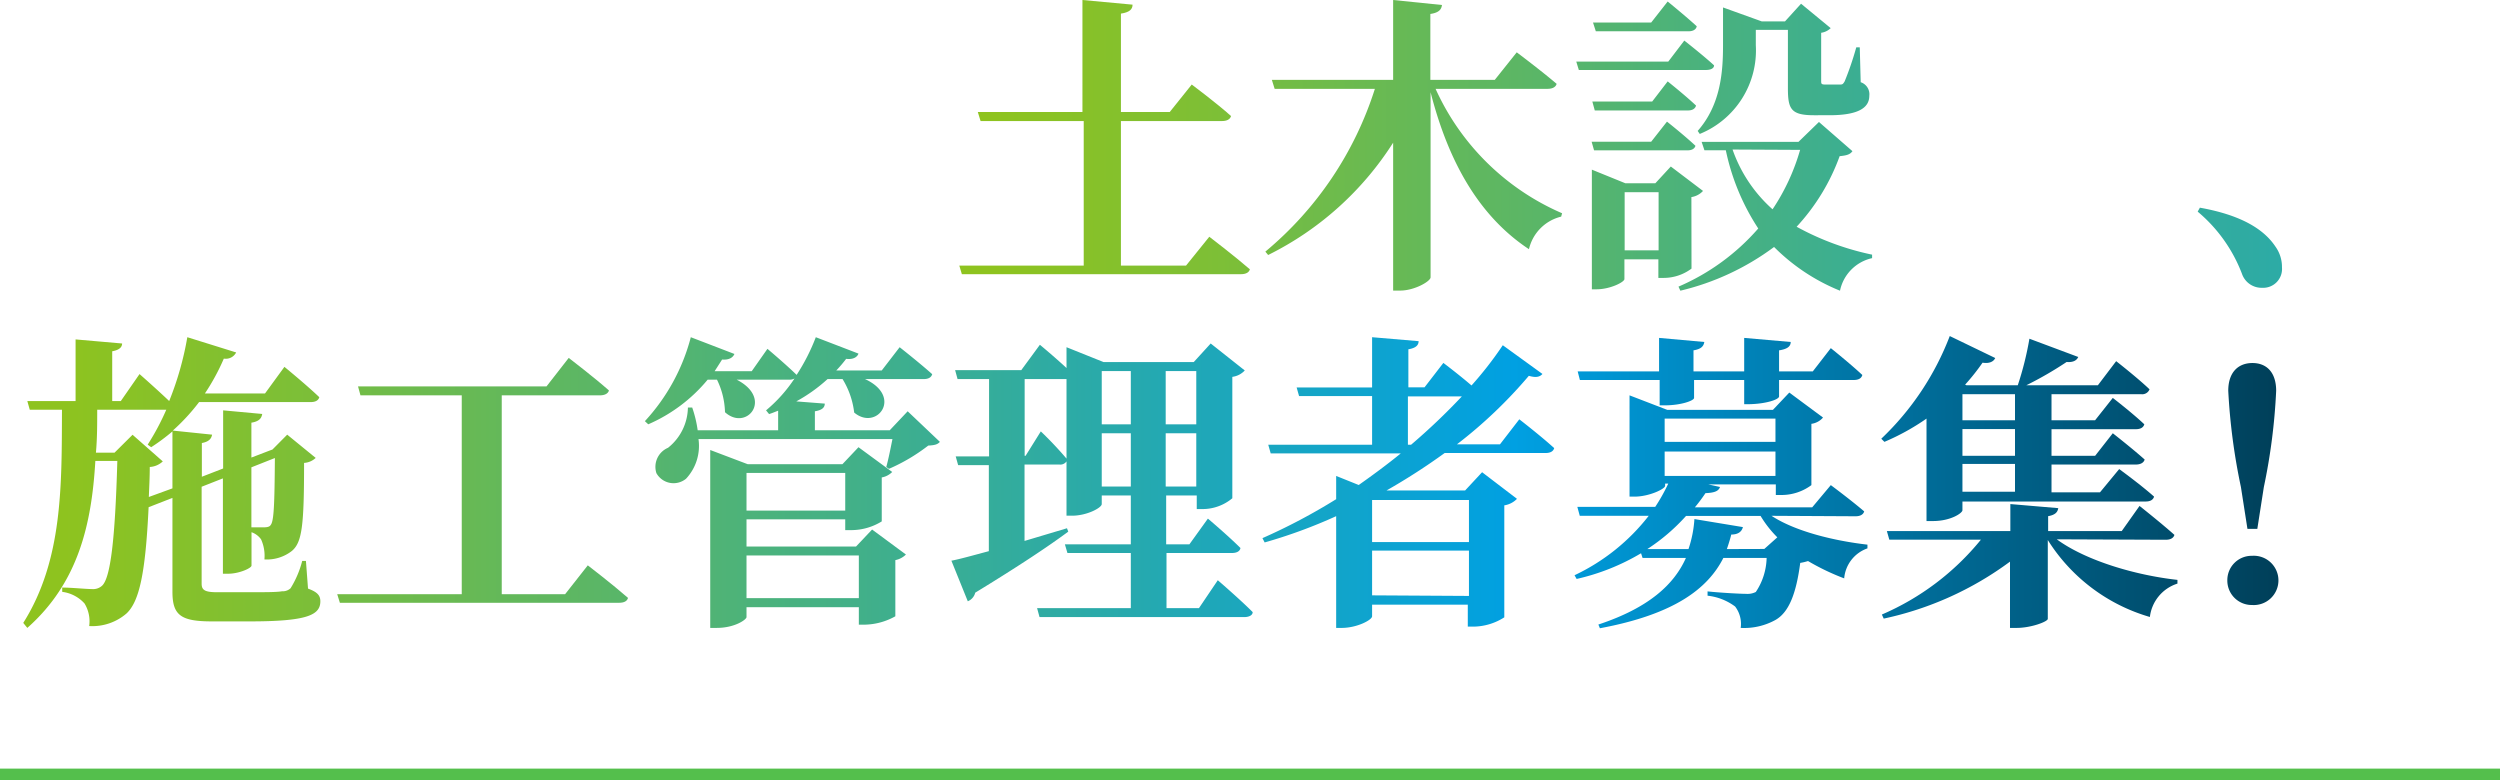
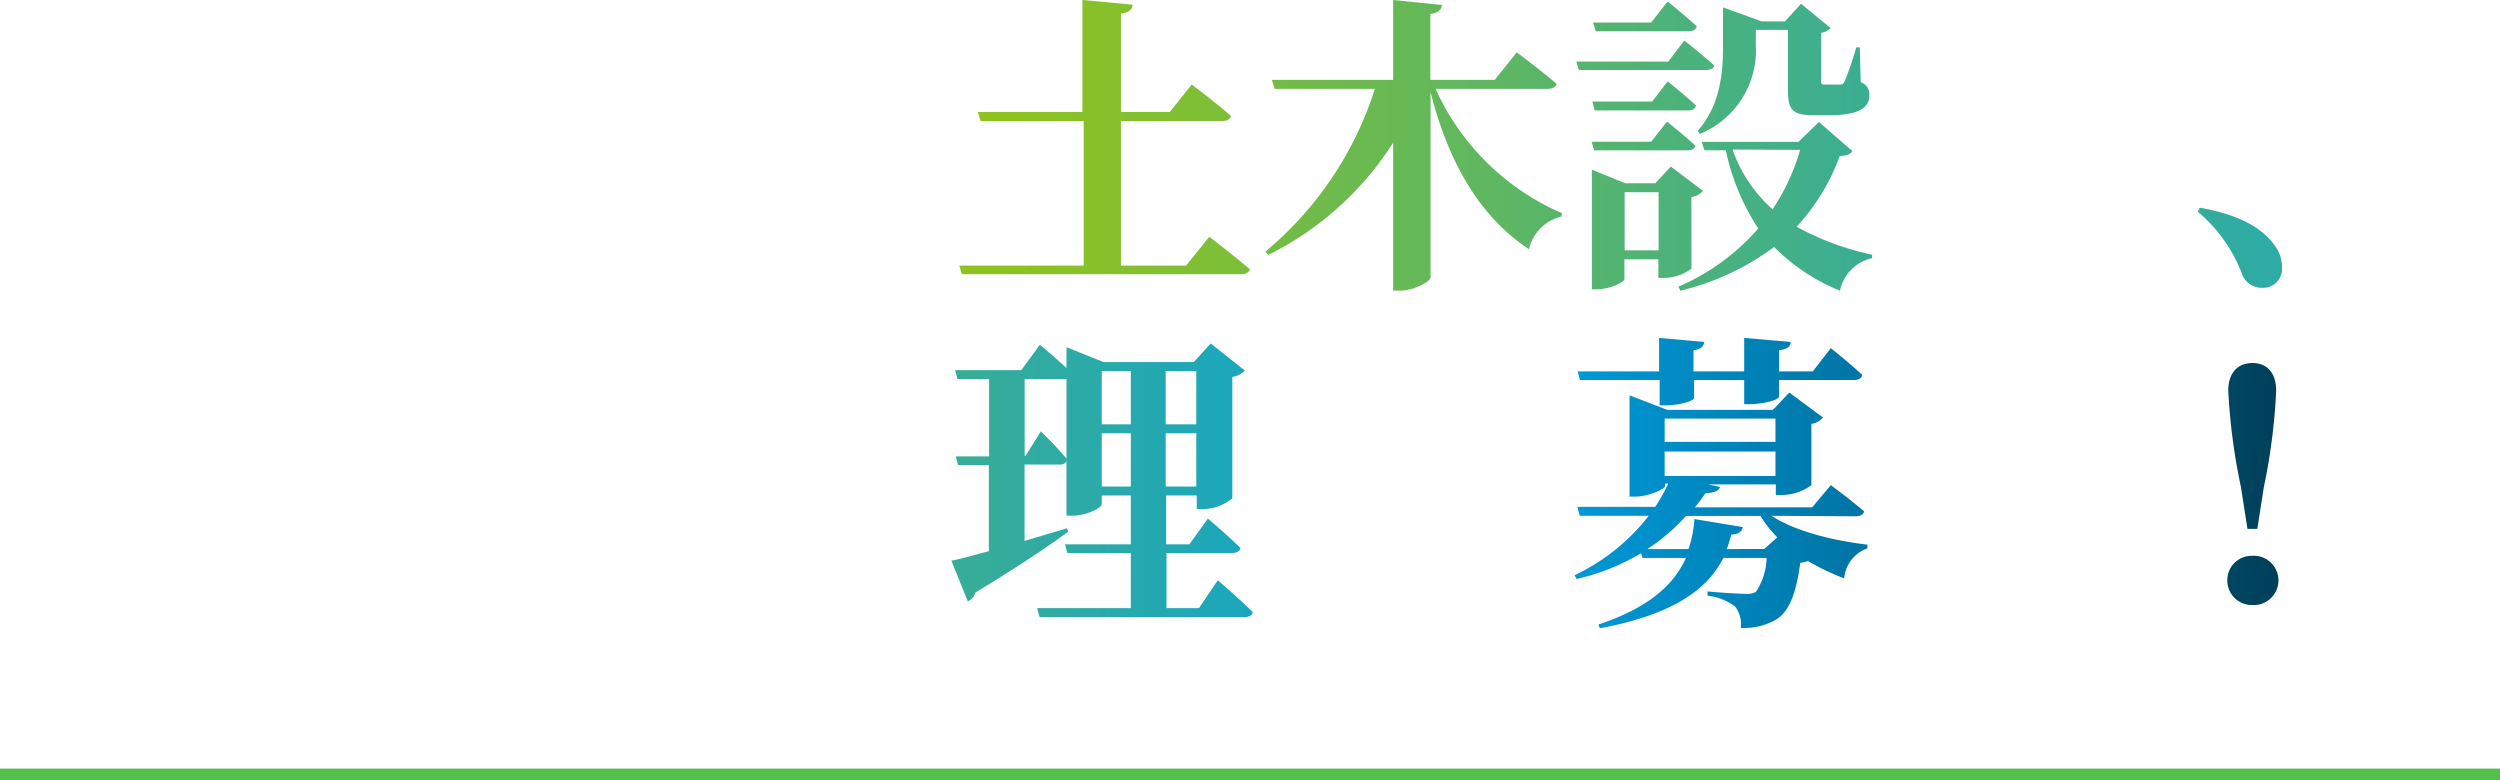
<svg xmlns="http://www.w3.org/2000/svg" xmlns:xlink="http://www.w3.org/1999/xlink" viewBox="0 0 215 67.1">
  <defs>
    <style>.cls-1{fill:none;stroke:#54bf4c;stroke-miterlimit:10;}.cls-2{fill:url(#名称未設定グラデーション_15);}.cls-3{fill:url(#名称未設定グラデーション_11);}.cls-4{fill:url(#名称未設定グラデーション_11-2);}.cls-5{fill:url(#名称未設定グラデーション_13);}.cls-6{fill:url(#名称未設定グラデーション_14);}.cls-7{fill:url(#名称未設定グラデーション_11-4);}.cls-8{fill:url(#名称未設定グラデーション_11-5);}.cls-9{fill:url(#名称未設定グラデーション_11-6);}.cls-10{fill:url(#名称未設定グラデーション_11-7);}.cls-11{fill:url(#名称未設定グラデーション_11-8);}.cls-12{fill:url(#名称未設定グラデーション_11-9);}.cls-13{fill:url(#名称未設定グラデーション_11-10);}</style>
    <linearGradient id="名称未設定グラデーション_15" x1="283.63" y1="11.8" x2="85.49" y2="11.8" gradientUnits="userSpaceOnUse">
      <stop offset="0" stop-color="#003449" />
      <stop offset="0.25" stop-color="#00a0e2" />
      <stop offset="0.57" stop-color="#43b087" />
      <stop offset="1" stop-color="#8ec31f" />
    </linearGradient>
    <linearGradient id="名称未設定グラデーション_11" x1="283.63" y1="12.5" x2="85.49" y2="12.5" gradientUnits="userSpaceOnUse">
      <stop offset="0" stop-color="#003449" />
      <stop offset="0.37" stop-color="#00a0e2" />
      <stop offset="0.66" stop-color="#43b087" />
      <stop offset="1" stop-color="#8ec31f" />
    </linearGradient>
    <linearGradient id="名称未設定グラデーション_11-2" x1="283.63" y1="12.55" x2="85.49" y2="12.55" xlink:href="#名称未設定グラデーション_11" />
    <linearGradient id="名称未設定グラデーション_13" x1="283.63" y1="21.31" x2="85.49" y2="21.31" gradientUnits="userSpaceOnUse">
      <stop offset="0" stop-color="#003449" />
      <stop offset="0.19" stop-color="#00a0e2" />
      <stop offset="0.57" stop-color="#43b087" />
      <stop offset="1" stop-color="#8ec31f" />
    </linearGradient>
    <linearGradient id="名称未設定グラデーション_14" x1="203.56" y1="41.49" x2="5.42" y2="41.49" gradientUnits="userSpaceOnUse">
      <stop offset="0" stop-color="#003449" />
      <stop offset="0.14" stop-color="#00a0e2" />
      <stop offset="0.56" stop-color="#43b087" />
      <stop offset="1" stop-color="#8ec31f" />
    </linearGradient>
    <linearGradient id="名称未設定グラデーション_11-4" x1="203.56" y1="41.32" x2="5.42" y2="41.32" xlink:href="#名称未設定グラデーション_11" />
    <linearGradient id="名称未設定グラデーション_11-5" x1="203.56" y1="41.49" x2="5.42" y2="41.49" xlink:href="#名称未設定グラデーション_11" />
    <linearGradient id="名称未設定グラデーション_11-6" x1="203.56" y1="41.3" x2="5.42" y2="41.3" xlink:href="#名称未設定グラデーション_11" />
    <linearGradient id="名称未設定グラデーション_11-7" x1="203.56" y1="41.52" x2="5.42" y2="41.52" xlink:href="#名称未設定グラデーション_11" />
    <linearGradient id="名称未設定グラデーション_11-8" x1="203.56" y1="41.54" x2="5.42" y2="41.54" xlink:href="#名称未設定グラデーション_11" />
    <linearGradient id="名称未設定グラデーション_11-9" x1="203.56" y1="41.48" x2="5.42" y2="41.48" xlink:href="#名称未設定グラデーション_11" />
    <linearGradient id="名称未設定グラデーション_11-10" x1="203.56" y1="41.62" x2="5.42" y2="41.62" xlink:href="#名称未設定グラデーション_11" />
  </defs>
  <g id="レイヤー_2" data-name="レイヤー 2">
    <g id="レイヤー_3" data-name="レイヤー 3">
      <line class="cls-1" y1="66.6" x2="215" y2="66.6" />
      <path class="cls-2" d="M104,20.36s2.16,1.65,3.49,2.8c-.08.29-.37.42-.77.42h-24l-.22-.74h10.7V10.41H84.33l-.24-.78h9V0l4.31.4c0,.4-.26.66-1,.77V9.63h4.2l1.89-2.36s2.13,1.59,3.38,2.71c-.08.29-.37.43-.77.43h-8.7V22.84H102Z" />
      <path class="cls-3" d="M123.46,7.64a21.13,21.13,0,0,0,10.88,10.7l-.08.29a3.75,3.75,0,0,0-2.77,2.8c-4.12-2.72-6.86-7.24-8.46-13.5V23.85c0,.34-1.38,1.14-2.61,1.14h-.61V12.27a26.86,26.86,0,0,1-10.75,9.66l-.24-.29a30,30,0,0,0,9.42-14h-8.62l-.24-.77h10.43V0l4.2.43c-.05.37-.24.66-1,.77V6.87h5.54l1.89-2.37s2.12,1.59,3.43,2.71c-.08.3-.4.43-.77.43Z" />
      <path class="cls-4" d="M144.85,3.49s1.6,1.25,2.56,2.13c0,.29-.35.4-.72.4H135.78l-.22-.72h7.91Zm-2.76,5.24L143.42,7s1.51,1.2,2.44,2.08c-.08.29-.34.42-.71.42h-8l-.21-.77Zm-5,4.2-.21-.74H142l1.36-1.73s1.52,1.2,2.45,2.08c-.08.26-.32.39-.69.39Zm8.38,10.17a4,4,0,0,1-2.37.8h-.48V22.3h-2.92V24c0,.26-1.23.88-2.4.88h-.4V14.59l2.88,1.17h2.58l1.33-1.44,2.77,2.1a1.7,1.7,0,0,1-1,.53ZM137.24,2.69,137,1.94h5L143.42.13s1.54,1.25,2.5,2.13c-.06.3-.35.43-.69.43Zm5.4,18.84v-5h-2.92v5ZM159.31,13c-.19.27-.46.37-1.1.43a17.88,17.88,0,0,1-3.7,6.07A23.39,23.39,0,0,0,161,21.9l0,.3A3.62,3.62,0,0,0,158.24,25a17,17,0,0,1-5.67-3.76A22,22,0,0,1,144.51,25l-.16-.35a19.09,19.09,0,0,0,6.86-5,19.5,19.5,0,0,1-2.79-6.73h-1.84l-.24-.72h8.33l1.76-1.71ZM146,11.26c2-2.26,2.18-5.14,2.18-7.37V.64l3.33,1.2h2L154.89.32l2.55,2.1a1.49,1.49,0,0,1-.82.4v4.1c0,.29,0,.35.37.35h1.22c.22,0,.27,0,.43-.27a26.61,26.61,0,0,0,1-2.93h.3l.08,3a1.09,1.09,0,0,1,.74,1.17c0,1.06-1,1.67-3.43,1.67H156c-2,0-2.24-.55-2.24-2.34v-5H151V3.89a7.76,7.76,0,0,1-4.82,7.63Zm3,1.6A12.28,12.28,0,0,0,152.44,18a18.16,18.16,0,0,0,2.37-5.11Z" />
      <path class="cls-4" d="M171.76,3.51s1.62,1.28,2.61,2.19c-.08.29-.35.39-.72.39H162.47l-.21-.74h8.12Zm-2.61,5.3L170.54,7s1.54,1.25,2.5,2.13c0,.29-.35.42-.69.42h-8.68l-.21-.74ZM163.67,13l-.21-.72h5.69l1.39-1.78s1.54,1.22,2.5,2.1c0,.27-.35.4-.69.4Zm7,1.36,2.87,2.2a1.79,1.79,0,0,1-1.09.56v6.44a4.24,4.24,0,0,1-2.42.83h-.48V22.84H166.3v1.25c0,.26-1.22.9-2.39.9h-.4V14.69l2.9,1.17h2.88ZM163.75,2.74,163.54,2H169L170.35.16s1.6,1.25,2.56,2.16c-.08.29-.35.42-.72.42Zm5.8,19.32V16.61H166.3v5.45Zm15.23-15s1.81,1.57,2.82,2.61c-.06.29-.35.42-.72.42h-5.22V23.87c0,.38-1.36,1.12-2.55,1.12h-.59V10.11h-4.9l-.21-.77h5.11V.11l4.23.42c-.08.43-.29.72-1.09.83v8h1.55Z" />
      <path class="cls-5" d="M189.19,17.86c3.57.64,5.51,1.86,6.5,3.35a3,3,0,0,1,.56,1.79,1.62,1.62,0,0,1-1.71,1.75,1.78,1.78,0,0,1-1.73-1.2A13,13,0,0,0,189,18.2Z" />
-       <path class="cls-6" d="M26.49,50.62c.79.29,1.06.58,1.06,1.09,0,1.2-1.17,1.73-6.09,1.73H18.24c-2.67,0-3.41-.51-3.41-2.55V42.82l-2.05.8c-.27,5.7-.8,8.09-1.89,9.13a4.49,4.49,0,0,1-3.22,1.09,2.94,2.94,0,0,0-.4-1.94,3.11,3.11,0,0,0-1.92-1l0-.37c.77,0,2.05.13,2.56.13a1.14,1.14,0,0,0,.87-.29c.72-.67,1.12-3.94,1.31-10.73H8.2C7.88,45.08,6.74,50.11,2.35,54L2,53.57c3.43-5.43,3.3-11.92,3.33-18.33H2.56l-.21-.75H6.5v-5.3l4,.35c0,.32-.24.56-.85.67v4.28h.74L12,32.17s1.46,1.28,2.55,2.32A26.76,26.76,0,0,0,16.11,29l4.2,1.31a1,1,0,0,1-1.06.53,18.73,18.73,0,0,1-1.63,3h5.17l1.67-2.29s1.92,1.57,3,2.61c-.08.29-.35.42-.75.42H17.12a17.19,17.19,0,0,1-2.26,2.45l3.38.35c-.06.34-.27.61-.88.72V41l1.83-.71v-5l3.36.31c-.06.38-.27.64-.93.75v3l1.59-.61.22-.08,1.27-1.28,2.45,2a1.59,1.59,0,0,1-1,.43c0,5.35-.16,6.84-1.06,7.58a3.49,3.49,0,0,1-2.35.72,3.43,3.43,0,0,0-.29-1.73,1.71,1.71,0,0,0-.82-.61v2.87c0,.22-1.07.7-2,.7h-.46v-8.2l-1.83.72v8.33c0,.53.24.74,1.3.74h3c1.17,0,2.18,0,2.61-.08a1,1,0,0,0,.74-.26,8.4,8.4,0,0,0,1-2.35h.32ZM14.83,42V37.1A17,17,0,0,1,13,38.46l-.3-.22a21.32,21.32,0,0,0,1.6-3H8.36c0,1.25,0,2.47-.11,3.69h1.6l1.55-1.54L14,39.68a1.77,1.77,0,0,1-1.12.48c0,.93-.05,1.78-.08,2.58Zm6.79-1.81v5.16c.37,0,.82,0,1.09,0s.48-.05.56-.19c.29-.32.34-1.78.37-5.77Z" />
-       <path class="cls-7" d="M50.55,48.62s2.15,1.65,3.46,2.8c-.08.29-.35.42-.78.42h-24L29,51.1H39.71V34H31l-.21-.77H47l1.91-2.45s2.16,1.65,3.46,2.8c-.08.29-.4.42-.77.42H43.15V51.1H48.6Z" />
-       <path class="cls-8" d="M80.83,38c-.21.24-.48.29-1,.32a15.8,15.8,0,0,1-3.38,2l-.23-.16c.18-.64.37-1.6.53-2.4H60.07A4.13,4.13,0,0,1,59,41.17a1.69,1.69,0,0,1-2.55-.48,1.78,1.78,0,0,1,1-2.18,4.51,4.51,0,0,0,1.71-3.46h.37A10.2,10.2,0,0,1,60,37h6.92V35.32c-.27.1-.51.21-.78.29l-.26-.32a12.5,12.5,0,0,0,2.45-2.74.88.88,0,0,1-.48.1h-4.5c3.19,1.63.85,4.48-1,2.8a6.76,6.76,0,0,0-.69-2.8h-.8a13.69,13.69,0,0,1-5.11,3.84l-.29-.27A16.91,16.91,0,0,0,59.41,29l3.75,1.44c-.13.32-.48.53-1.06.48l-.64,1h3.19L66,30s1.58,1.33,2.51,2.24A17,17,0,0,0,70.16,29l3.67,1.41c-.1.29-.45.53-1.06.45a11.26,11.26,0,0,1-.85,1h3.91l1.54-2s1.73,1.36,2.8,2.32c-.08.29-.35.42-.72.42H74.39c3.3,1.52,1,4.5-.93,2.88a7.05,7.05,0,0,0-1-2.88H71.17a13.72,13.72,0,0,1-2.69,1.92l2.45.19c0,.32-.21.56-.85.66V37h6.44l1.54-1.63ZM75,45.54l2.91,2.15a1.79,1.79,0,0,1-.91.48V53a5.58,5.58,0,0,1-2.58.72h-.56V52.22H64.2v.85c0,.21-1,.93-2.56.93h-.56V38.7l3.22,1.22h8.15l1.38-1.46,2.9,2.13a1.67,1.67,0,0,1-.9.47v3.78a5,5,0,0,1-2.58.75h-.56v-.93H64.2V47h9.42ZM64.2,40.67v3.24h8.49V40.67Zm9.66,10.77V47.77H64.2v3.67Z" />
      <path class="cls-9" d="M104.73,49.9s1.92,1.65,3,2.74c0,.29-.35.43-.72.43H89.4l-.21-.77h8.06V47.56H91.8l-.22-.75h5.67v-4.2h-2.5v.74c0,.32-1.28,1-2.55,1h-.48V39.68a.64.64,0,0,1-.61.27h-3v6.57l3.65-1.09.11.29c-1.68,1.25-4.31,3-8,5.25a1.07,1.07,0,0,1-.64.74l-1.41-3.49c.7-.13,1.84-.45,3.22-.82V40H82.4l-.21-.75h2.87V32.6H82.35l-.21-.77h5.69l1.6-2.18s1.28,1.06,2.29,2V29.86l3.19,1.28h7.75l1.46-1.6,2.93,2.32a1.77,1.77,0,0,1-1.07.55V42.85a4,4,0,0,1-2.55.93h-.51V42.61h-2.63v4.2h2l1.59-2.21s1.76,1.49,2.8,2.53c-.05.3-.35.43-.75.43h-5.61V52.3h2.79ZM89.51,37.1a31.94,31.94,0,0,1,2.21,2.34V32.6h-3.6v6.6h.08Zm5.24-5.19v4.58h2.5V31.91Zm2.5,9.93V37.26h-2.5v4.58Zm3-9.93v4.58h2.63V31.91Zm2.63,9.93V37.26h-2.63v4.58Z" />
-       <path class="cls-10" d="M130.66,36.06s1.89,1.46,3,2.48c-.08.29-.35.42-.75.42h-8.67a54,54,0,0,1-5,3.22h6.76l1.46-1.57,3,2.29a1.93,1.93,0,0,1-1.09.56v9.63a5,5,0,0,1-2.64.8h-.5V52H118v1c0,.32-1.31,1-2.61,1h-.48V44.39a43.51,43.51,0,0,1-6.15,2.26l-.19-.37a51.1,51.1,0,0,0,6.34-3.35v-2l1.94.78c1.25-.88,2.48-1.79,3.62-2.72H109.28l-.21-.74H118V34.06h-6.28l-.21-.74H118V29l4,.34c0,.35-.24.59-.88.7v3.27h1.39l1.62-2.1s1.33,1,2.42,1.94a31.05,31.05,0,0,0,2.69-3.46l3.41,2.47c-.21.24-.53.35-1.17.16a40,40,0,0,1-6.18,5.89H129ZM118,43v3.62h8.33V43Zm8.33,8.25V47.35H118V51.2Zm-5.25-13h.27a54.75,54.75,0,0,0,4.37-4.16h-4.64Z" />
      <path class="cls-11" d="M152.35,44.36c2.07,1.36,5.45,2.16,8.25,2.48l0,.32a3,3,0,0,0-2,2.58,20.21,20.21,0,0,1-3.11-1.49,4.76,4.76,0,0,1-.67.16c-.34,2.58-.95,4.23-2.12,4.9a5.56,5.56,0,0,1-3,.69,2.46,2.46,0,0,0-.48-1.84,4.84,4.84,0,0,0-2.37-.93v-.37c1,.11,2.79.21,3.3.21a1.59,1.59,0,0,0,.85-.16,5.48,5.48,0,0,0,.93-2.93h-3.72c-1.36,2.69-4.29,4.87-10.62,6.05l-.13-.32c4.36-1.44,6.52-3.46,7.53-5.73h-3.73l-.13-.4a19,19,0,0,1-5.54,2.21l-.18-.32a17.57,17.57,0,0,0,6.38-5.11h-5.93l-.21-.77h6.7a15.52,15.52,0,0,0,1.12-2h-.27v.19c0,.27-1.38.93-2.63.93h-.43V34l3.25,1.25h9.08l1.41-1.49,2.9,2.15a1.61,1.61,0,0,1-1,.54v5.27a4.31,4.31,0,0,1-2.55.85h-.51v-.91h-5.8l1,.22c-.11.32-.4.5-1.25.53a14.85,14.85,0,0,1-.91,1.22h10.09l1.6-1.91s1.75,1.3,2.87,2.26c-.08.29-.37.42-.74.42ZM135.87,32.68l-.19-.74h7V29.06l3.89.35c-.06.37-.27.61-.93.72v1.81H150V29.06l4,.35c0,.37-.27.61-1,.72v1.81h2.9l1.55-2s1.7,1.36,2.71,2.31c-.08.3-.35.43-.74.43H153v1.41c0,.27-1.12.64-2.53.67H150V32.68h-4.31v1.54c0,.24-1.15.64-2.51.64h-.45V32.68Zm15.86,14.53,1.12-1a9.43,9.43,0,0,1-1.44-1.84H145a16.7,16.7,0,0,1-3.33,2.85h3.54a10,10,0,0,0,.51-2.58l4.17.69c-.1.4-.42.64-1,.64-.11.43-.24.85-.38,1.25ZM143.16,36V38h9.53V36Zm0,4.93h9.53v-2.1h-9.53Z" />
-       <path class="cls-12" d="M165.68,36a19.93,19.93,0,0,1-3.62,2l-.27-.27a24,24,0,0,0,5.89-8.83l3.91,1.89c-.13.29-.48.5-1.09.4A18.52,18.52,0,0,1,169,33.08l.11.05h4.42a27.18,27.18,0,0,0,1-4l4.2,1.57c-.13.3-.45.48-1,.43a31.24,31.24,0,0,1-3.46,2h6.15l1.57-2.07s1.81,1.41,2.87,2.42a.67.67,0,0,1-.72.42h-7.71v2.24h3.75l1.52-1.92s1.7,1.31,2.71,2.27c-.08.29-.35.42-.72.42h-7.26V39.2h3.75l1.52-1.94s1.7,1.33,2.74,2.26c-.08.29-.38.43-.75.43h-7.26v2.39h4.17l1.65-2s1.87,1.36,3,2.37c-.08.29-.35.42-.72.42H168.77v.75c0,.24-1,.93-2.53.93h-.56Zm11.2,10.38c2.51,1.84,6.77,3.09,10.38,3.49l0,.32a3.43,3.43,0,0,0-2.37,2.87,15.43,15.43,0,0,1-8.78-6.62v6.78c0,.24-1.44.78-2.67.78h-.58V48.3A28.09,28.09,0,0,1,162,53.2l-.16-.35a22.35,22.35,0,0,0,8.52-6.44h-7.88l-.21-.74h10.62V43.35l4.12.35c-.05.32-.23.58-.87.69v1.28h6.33L184,43.51S185.88,45,187,46c-.08.29-.37.42-.75.42ZM168.77,33.9v2.24h4.52V33.9Zm4.52,3h-4.52V39.2h4.52Zm0,3h-4.52v2.39h4.52Z" />
      <path class="cls-13" d="M191.55,49.9a2.09,2.09,0,0,1,2.13-2.1,2.12,2.12,0,1,1,0,4.23A2.1,2.1,0,0,1,191.55,49.9Zm4.2-16.29a51.42,51.42,0,0,1-1.06,8.28l-.56,3.59h-.85l-.56-3.59a53.09,53.09,0,0,1-1.09-8.28c0-1.62.88-2.39,2.08-2.39S195.75,32,195.75,33.61Z" />
    </g>
  </g>
</svg>